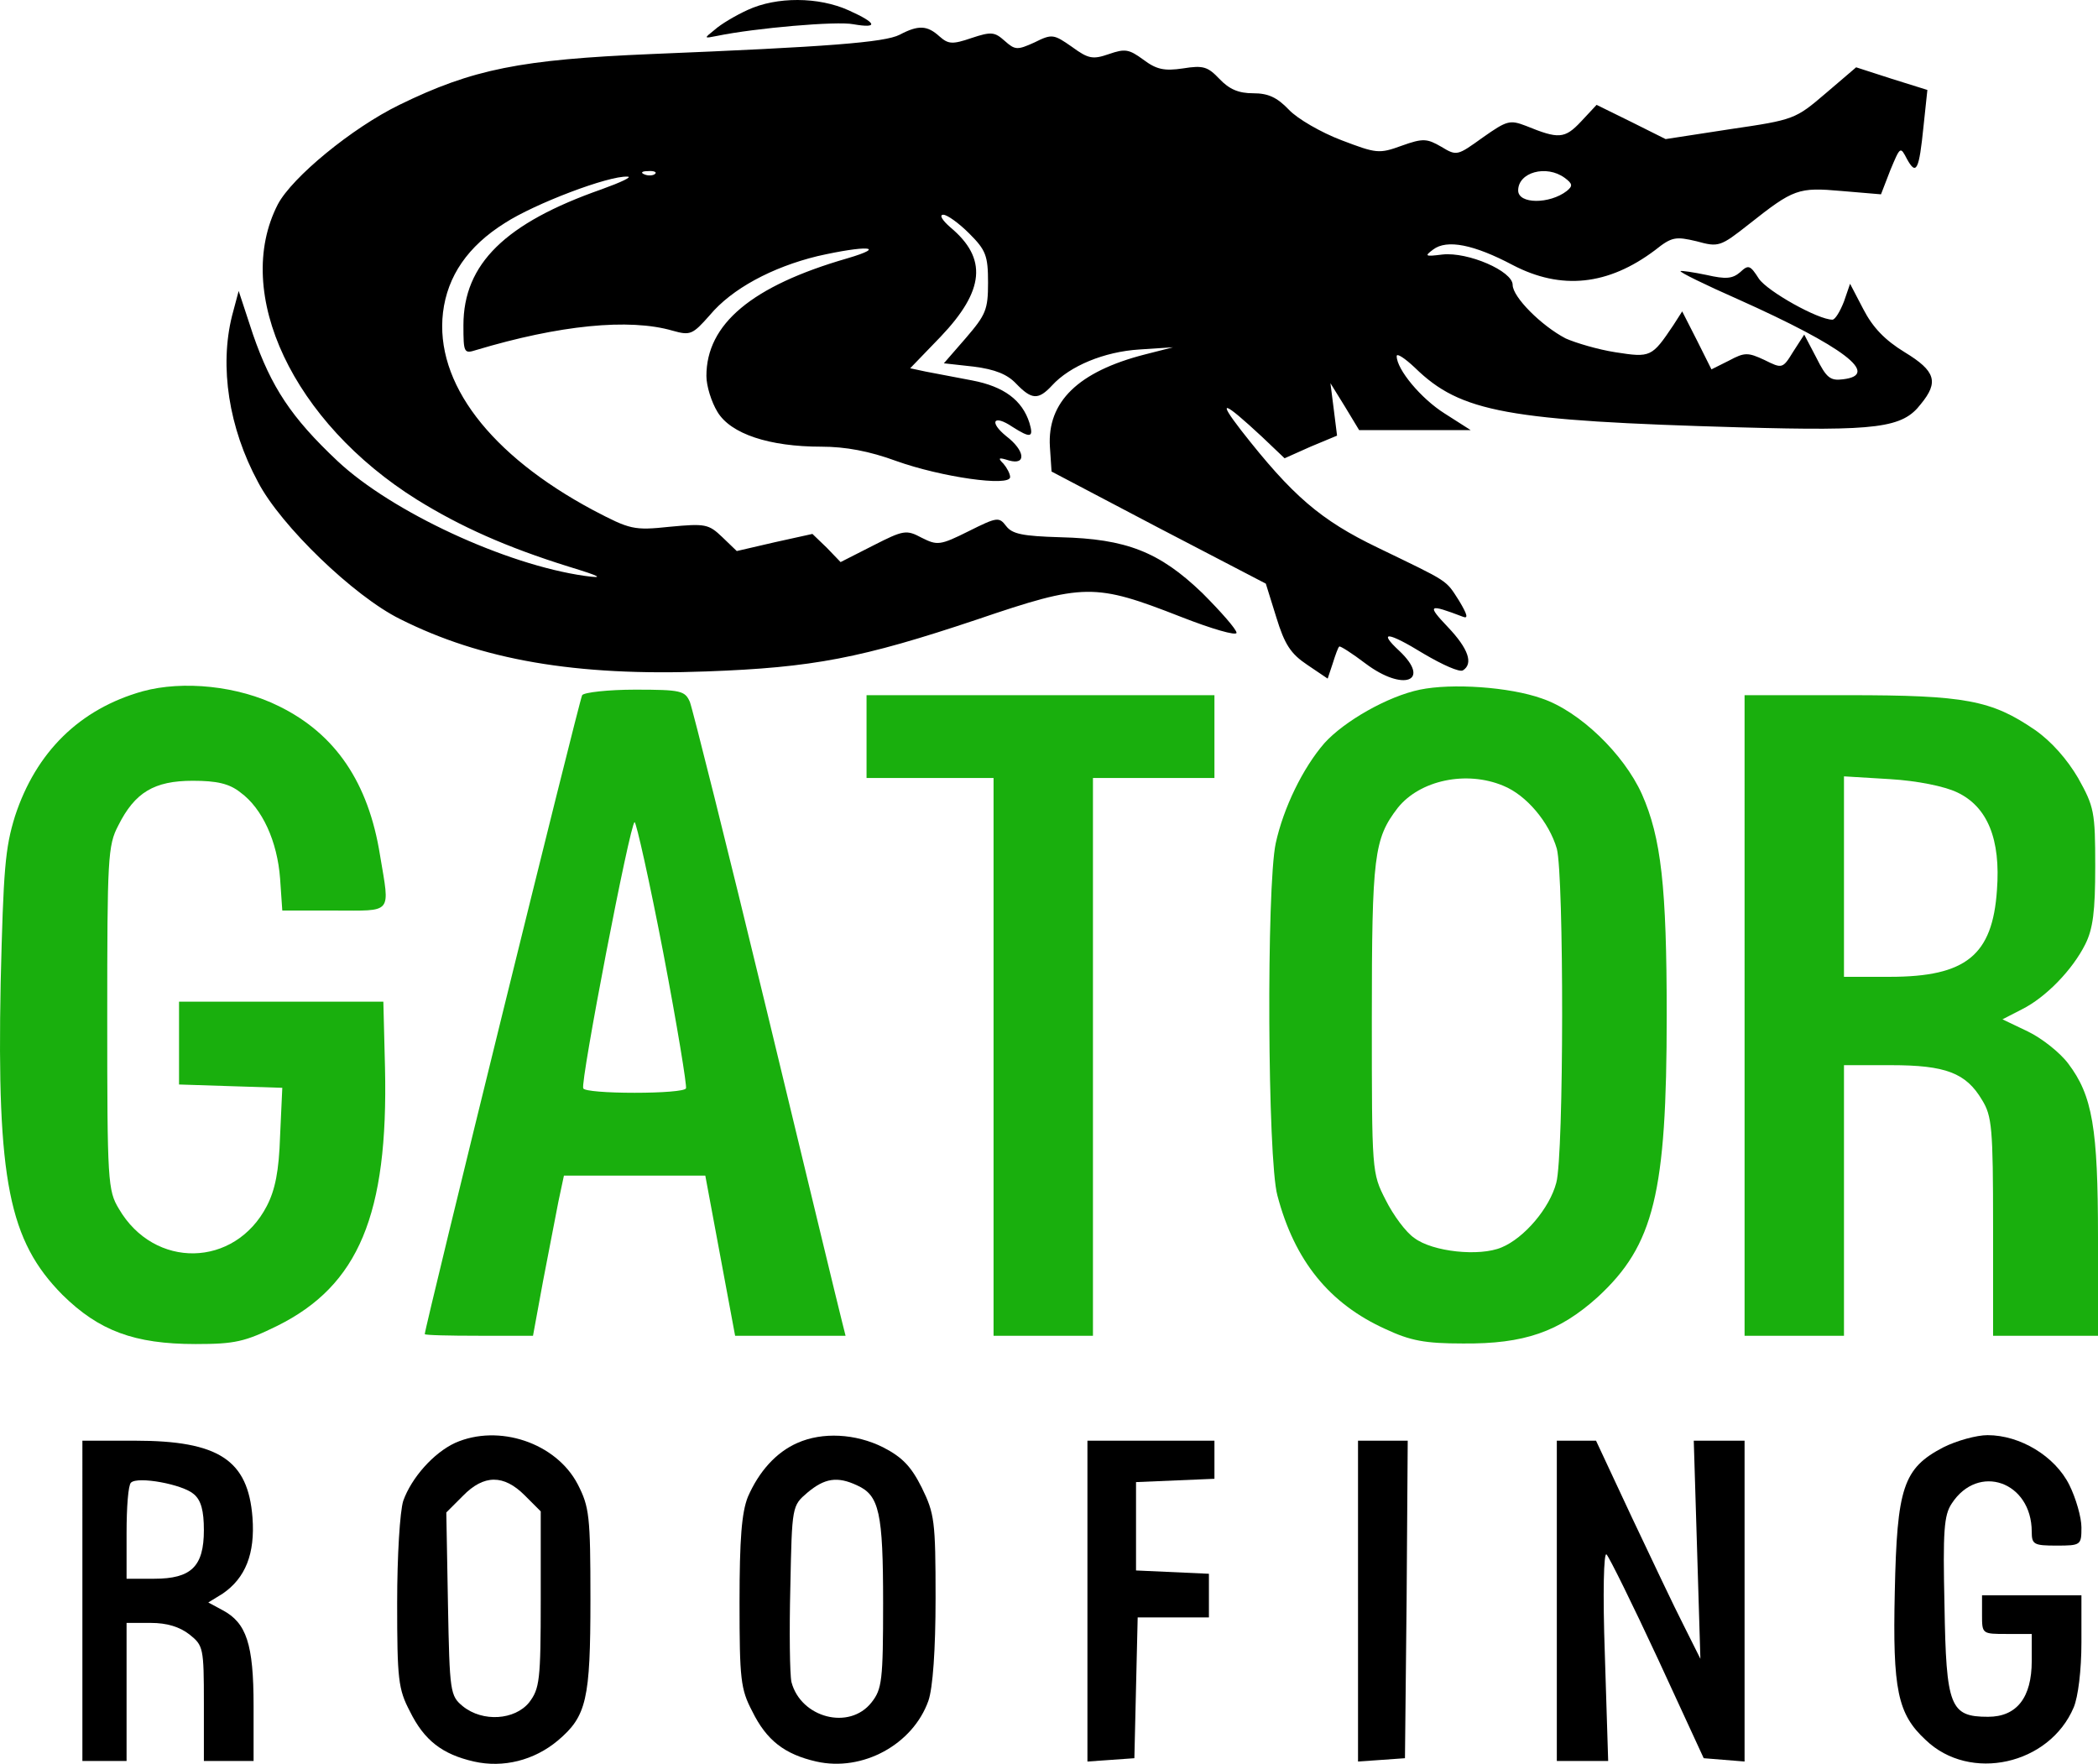
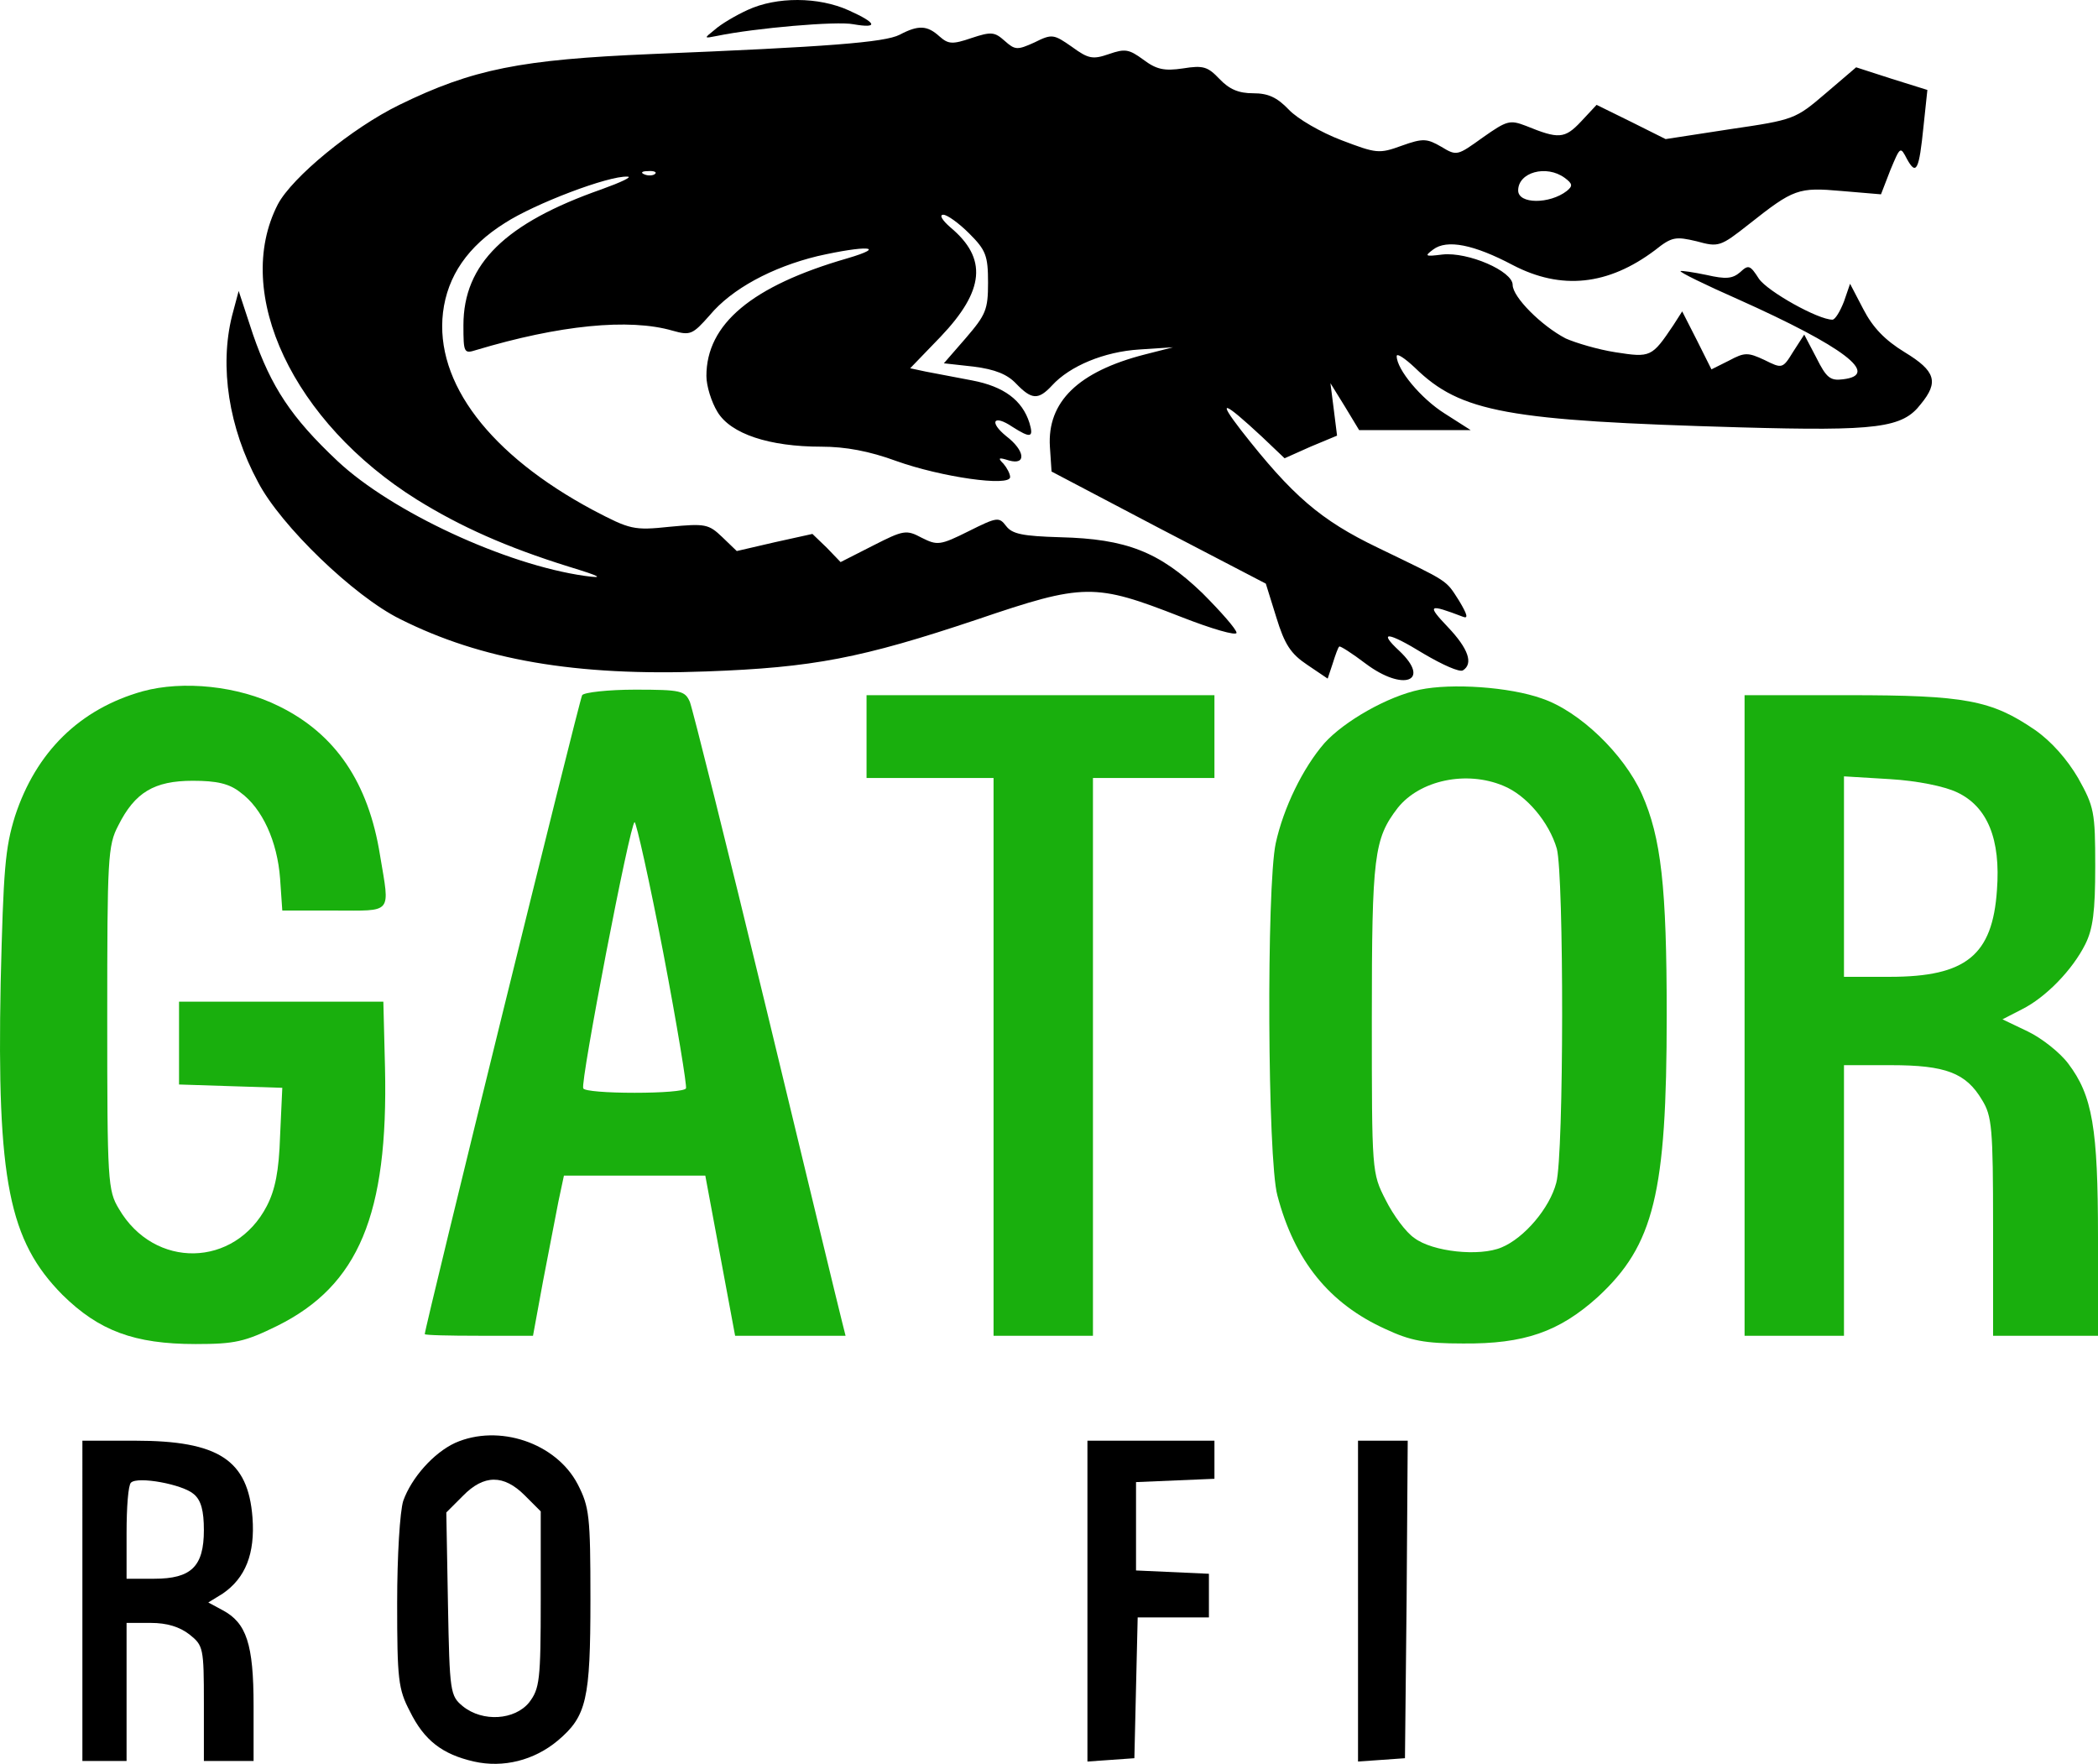
<svg xmlns="http://www.w3.org/2000/svg" xmlns:ns1="http://sodipodi.sourceforge.net/DTD/sodipodi-0.dtd" xmlns:ns2="http://www.inkscape.org/namespaces/inkscape" version="1.0" width="379.92pt" height="319.408pt" viewBox="0 0 379.92 319.408" preserveAspectRatio="xMidYMid" id="svg14" ns1:docname="GATOR_1.svg" ns2:version="1.3 (0e150ed, 2023-07-21)">
  <defs id="defs14" />
  <ns1:namedview id="namedview14" pagecolor="#ffffff" bordercolor="#000000" borderopacity="0.25" ns2:showpageshadow="2" ns2:pageopacity="0.0" ns2:pagecheckerboard="0" ns2:deskcolor="#d1d1d1" ns2:document-units="pt" ns2:zoom="0.45286714" ns2:cx="76.181283" ns2:cy="507.87522" ns2:window-width="1608" ns2:window-height="1093" ns2:window-x="0" ns2:window-y="44" ns2:window-maximized="0" ns2:current-layer="g14" />
  <g transform="matrix(0.1,0,0,-0.1,-108.08,439.888)" fill="#000000" stroke="none" id="g14">
    <path d="m 2435,4381 c -22,-10 -49,-26 -60,-36 -20,-16 -20,-16 5,-11 68,14 216,27 246,21 46,-8 43,2 -8,25 -55,25 -131,25 -183,1 z" id="path1" />
    <path d="m 2710,4336 c -27,-14 -131,-22 -450,-35 -236,-10 -323,-27 -456,-92 -86,-42 -194,-131 -220,-180 -83,-161 28,-395 252,-535 79,-49 162,-86 274,-121 59,-18 66,-22 30,-17 -143,20 -350,116 -448,208 -84,79 -120,134 -153,229 l -26,79 -12,-45 c -23,-92 -6,-203 47,-301 41,-79 174,-207 257,-248 147,-74 318,-104 555,-95 193,7 281,24 490,94 194,66 213,66 369,5 56,-22 101,-35 101,-29 0,6 -28,38 -62,72 -78,75 -138,98 -257,101 -69,2 -87,6 -98,20 -13,17 -16,17 -68,-9 -52,-26 -57,-26 -85,-12 -28,15 -33,14 -88,-14 l -59,-30 -25,26 -26,25 -68,-15 -69,-16 -26,25 c -25,24 -31,25 -95,19 -66,-7 -72,-5 -139,30 -187,100 -287,231 -272,358 8,66 45,120 112,162 54,35 188,86 222,84 10,0 -11,-10 -47,-23 -174,-61 -250,-135 -250,-246 0,-50 1,-52 23,-45 150,45 277,58 356,35 32,-9 36,-7 67,28 40,48 113,87 195,107 88,20 129,18 54,-4 -173,-50 -255,-119 -255,-213 0,-18 9,-47 20,-65 24,-40 94,-63 188,-63 44,0 87,-8 136,-26 81,-29 206,-47 206,-29 0,6 -6,17 -12,24 -11,11 -9,12 10,6 32,-9 29,18 -5,44 -32,26 -23,40 11,17 33,-21 39,-20 31,7 -13,41 -46,66 -104,77 -31,6 -69,13 -84,16 l -28,6 55,57 c 80,84 85,142 18,198 -15,13 -21,23 -13,23 7,0 28,-15 47,-34 30,-30 34,-40 34,-89 0,-49 -4,-58 -40,-100 l -40,-46 54,-6 c 39,-5 61,-14 77,-31 28,-29 40,-30 65,-3 32,35 94,61 158,65 l 61,4 -51,-13 c -121,-31 -177,-86 -172,-167 l 3,-45 194,-102 194,-101 19,-61 c 15,-49 26,-66 56,-86 l 37,-25 9,27 c 5,16 10,30 12,31 1,2 23,-12 48,-31 68,-51 119,-32 61,23 -40,37 -21,35 44,-5 34,-20 65,-34 71,-30 19,12 10,39 -27,78 -39,41 -36,43 27,19 10,-4 8,4 -7,29 -25,39 -17,33 -147,96 -104,50 -155,94 -248,213 -44,57 -32,53 38,-12 l 41,-39 47,21 48,20 -6,48 -6,47 26,-42 26,-43 h 101 101 l -47,30 c -43,27 -87,80 -87,104 0,6 15,-4 33,-21 83,-81 167,-96 589,-108 249,-7 294,-1 327,42 33,40 27,60 -29,94 -36,22 -58,45 -75,78 l -24,46 -11,-32 c -7,-18 -16,-33 -21,-33 -26,0 -117,51 -133,74 -16,25 -19,26 -34,12 -14,-12 -26,-13 -61,-5 -24,5 -45,8 -47,7 -2,-2 45,-25 104,-51 192,-86 259,-137 190,-145 -23,-3 -30,3 -48,39 l -22,42 -20,-31 c -19,-31 -20,-31 -52,-15 -30,14 -36,14 -64,-1 l -32,-16 -26,52 -27,53 -16,-25 c -39,-58 -41,-59 -105,-49 -32,5 -72,17 -90,25 -44,23 -96,75 -96,97 0,25 -81,60 -127,55 -32,-4 -33,-3 -17,9 25,19 74,9 144,-28 88,-46 173,-37 258,27 30,24 37,25 75,16 40,-11 43,-10 95,31 81,64 89,67 168,60 l 71,-6 17,44 c 18,43 18,43 30,20 17,-31 22,-20 30,59 l 7,66 -64,20 -65,21 -55,-47 c -55,-47 -57,-48 -173,-65 l -117,-18 -62,31 -63,31 -28,-30 c -30,-32 -41,-32 -100,-8 -29,11 -34,10 -78,-21 -46,-33 -47,-34 -75,-17 -26,15 -33,16 -72,2 -41,-15 -46,-14 -109,10 -37,14 -80,39 -95,55 -22,23 -38,30 -65,30 -26,0 -43,7 -61,26 -21,22 -29,25 -66,19 -34,-5 -48,-2 -72,16 -26,19 -33,20 -62,10 -29,-10 -37,-9 -67,13 -33,23 -36,24 -68,8 -31,-14 -35,-14 -54,3 -18,16 -24,17 -60,5 -35,-12 -42,-11 -58,3 -22,20 -38,21 -72,3 z m -443,-252 c -3,-3 -12,-4 -19,-1 -8,3 -5,6 6,6 11,1 17,-2 13,-5 z m 1647,-7 c 15,-11 15,-15 4,-24 -31,-24 -88,-24 -88,1 0,33 51,47 84,23 z" id="path2" />
    <path d="m 1339,3147 c -114,-32 -193,-110 -231,-226 -18,-58 -21,-96 -26,-302 -7,-358 15,-467 112,-565 66,-65 130,-89 241,-89 71,0 89,4 148,33 147,73 201,201 195,467 l -3,120 h -185 -185 v -75 -75 l 93,-3 94,-3 -4,-87 c -2,-64 -9,-98 -24,-127 -58,-112 -204,-115 -268,-5 -20,33 -21,50 -21,345 0,290 1,313 20,349 30,60 65,81 135,81 43,0 66,-5 86,-21 40,-29 67,-89 72,-156 l 4,-58 h 94 c 107,0 101,-8 83,100 -21,132 -81,220 -183,270 -74,37 -174,47 -247,27 z" id="path3" style="fill:#19af0d;fill-opacity:1" />
    <path d="m 3652,3150 c -58,-12 -137,-57 -173,-97 -39,-45 -74,-117 -88,-181 -17,-79 -15,-573 3,-638 31,-118 94,-196 196,-242 45,-21 71,-26 140,-26 111,-1 174,21 244,84 102,94 125,188 125,510 0,233 -10,322 -45,401 -33,73 -113,150 -181,173 -59,21 -163,28 -221,16 z m 151,-174 c 42,-17 83,-66 97,-114 13,-49 13,-555 -1,-605 -12,-46 -58,-100 -99,-117 -40,-17 -125,-8 -158,17 -15,10 -38,41 -52,69 -25,49 -25,50 -25,329 0,295 4,325 47,381 40,50 124,68 191,40 z" id="path4" style="fill:#19af0d;fill-opacity:1" />
    <path d="m 2135,3140 c -5,-8 -285,-1145 -285,-1157 0,-2 44,-3 98,-3 h 98 l 18,98 c 10,53 23,118 28,145 l 10,47 h 128 128 l 27,-145 27,-145 h 100 100 l -7,28 c -4,15 -65,268 -136,562 -71,294 -134,545 -139,558 -9,20 -16,22 -99,22 -49,0 -93,-5 -96,-10 z m 147,-467 c 25,-131 43,-241 41,-245 -2,-5 -44,-8 -93,-8 -49,0 -91,3 -93,8 -6,9 85,482 93,482 3,0 27,-107 52,-237 z" id="path5" style="fill:#19af0d;fill-opacity:1" />
    <path d="m 2650,3065 v -75 h 115 115 v -505 -505 h 90 90 v 505 505 h 110 110 v 75 75 h -315 -315 z" id="path6" style="fill:#19af0d;fill-opacity:1" />
    <path d="m 4240,2560 v -580 h 90 90 v 245 245 h 85 c 99,0 136,-14 165,-63 18,-29 20,-51 20,-229 v -198 h 95 95 v 178 c 0,198 -10,257 -54,315 -15,20 -48,46 -73,58 l -46,22 35,18 c 44,22 92,72 115,118 14,28 18,60 18,141 0,99 -2,108 -31,160 -20,34 -48,66 -78,87 -79,54 -126,63 -338,63 h -188 z m 385,404 c 55,-26 79,-85 72,-177 -8,-118 -56,-157 -194,-157 h -83 v 181 182 l 83,-5 c 50,-3 99,-13 122,-24 z" id="path7" style="fill:#19af0d;fill-opacity:1" />
    <path d="m 1905,1786 c -39,-18 -79,-63 -94,-105 -6,-19 -11,-99 -11,-185 0,-138 2,-156 23,-196 26,-53 59,-78 116,-91 53,-12 109,2 152,38 52,44 59,74 59,256 0,151 -2,167 -23,208 -39,75 -143,110 -222,75 z m 126,-95 29,-29 v -160 c 0,-146 -2,-161 -21,-186 -26,-32 -84,-36 -120,-7 -23,19 -24,25 -27,185 l -3,166 30,30 c 38,39 74,39 112,1 z" id="path8" />
-     <path d="m 2525,1786 c -39,-17 -70,-52 -90,-98 -11,-28 -15,-75 -15,-191 0,-139 2,-157 23,-197 26,-53 59,-78 116,-91 84,-19 175,31 203,110 8,23 13,92 13,186 0,140 -2,153 -25,200 -19,38 -35,55 -70,73 -50,25 -110,28 -155,8 z m 108,-77 c 40,-18 47,-49 47,-213 0,-140 -2,-156 -21,-180 -40,-51 -128,-28 -145,37 -3,14 -4,91 -2,172 3,147 3,147 31,171 31,26 54,30 90,13 z" id="path9" />
-     <path d="m 4600,1778 c -73,-38 -84,-73 -88,-262 -4,-177 5,-221 56,-268 80,-77 224,-45 268,59 8,19 14,67 14,118 v 85 h -90 -90 v -35 c 0,-35 0,-35 45,-35 h 45 v -49 c 0,-66 -27,-101 -79,-101 -69,0 -76,18 -79,202 -3,134 -1,163 13,184 48,74 145,40 145,-51 0,-23 4,-25 45,-25 44,0 45,1 45,33 0,18 -10,53 -22,77 -26,52 -89,90 -148,90 -20,0 -56,-10 -80,-22 z" id="path10" />
    <path d="m 1230,1500 v -290 h 40 40 v 125 125 h 44 c 29,0 52,-7 70,-21 25,-20 26,-24 26,-125 v -104 h 45 45 v 100 c 0,112 -13,150 -56,173 l -26,14 26,16 c 41,28 59,72 54,138 -8,104 -61,139 -213,139 h -95 z m 202,193 c 13,-11 18,-30 18,-65 0,-66 -23,-88 -90,-88 h -50 v 83 c 0,46 3,87 8,91 12,12 94,-3 114,-21 z" id="path11" />
    <path d="m 3050,1499 v -290 l 43,3 42,3 3,128 3,127 h 64 65 v 40 39 l -66,3 -66,3 v 80 80 l 71,3 71,3 v 34 35 h -115 -115 z" id="path12" />
    <path d="m 3540,1499 v -290 l 43,3 42,3 3,288 2,287 h -45 -45 z" id="path13" />
-     <path d="m 3900,1500 v -290 h 47 46 l -6,192 c -4,113 -2,187 3,182 5,-5 47,-90 93,-189 l 83,-180 37,-3 37,-3 v 290 291 h -46 -46 l 6,-197 6,-198 -30,60 c -17,33 -59,122 -95,198 l -64,137 h -36 -35 z" id="path14" />
  </g>
</svg>